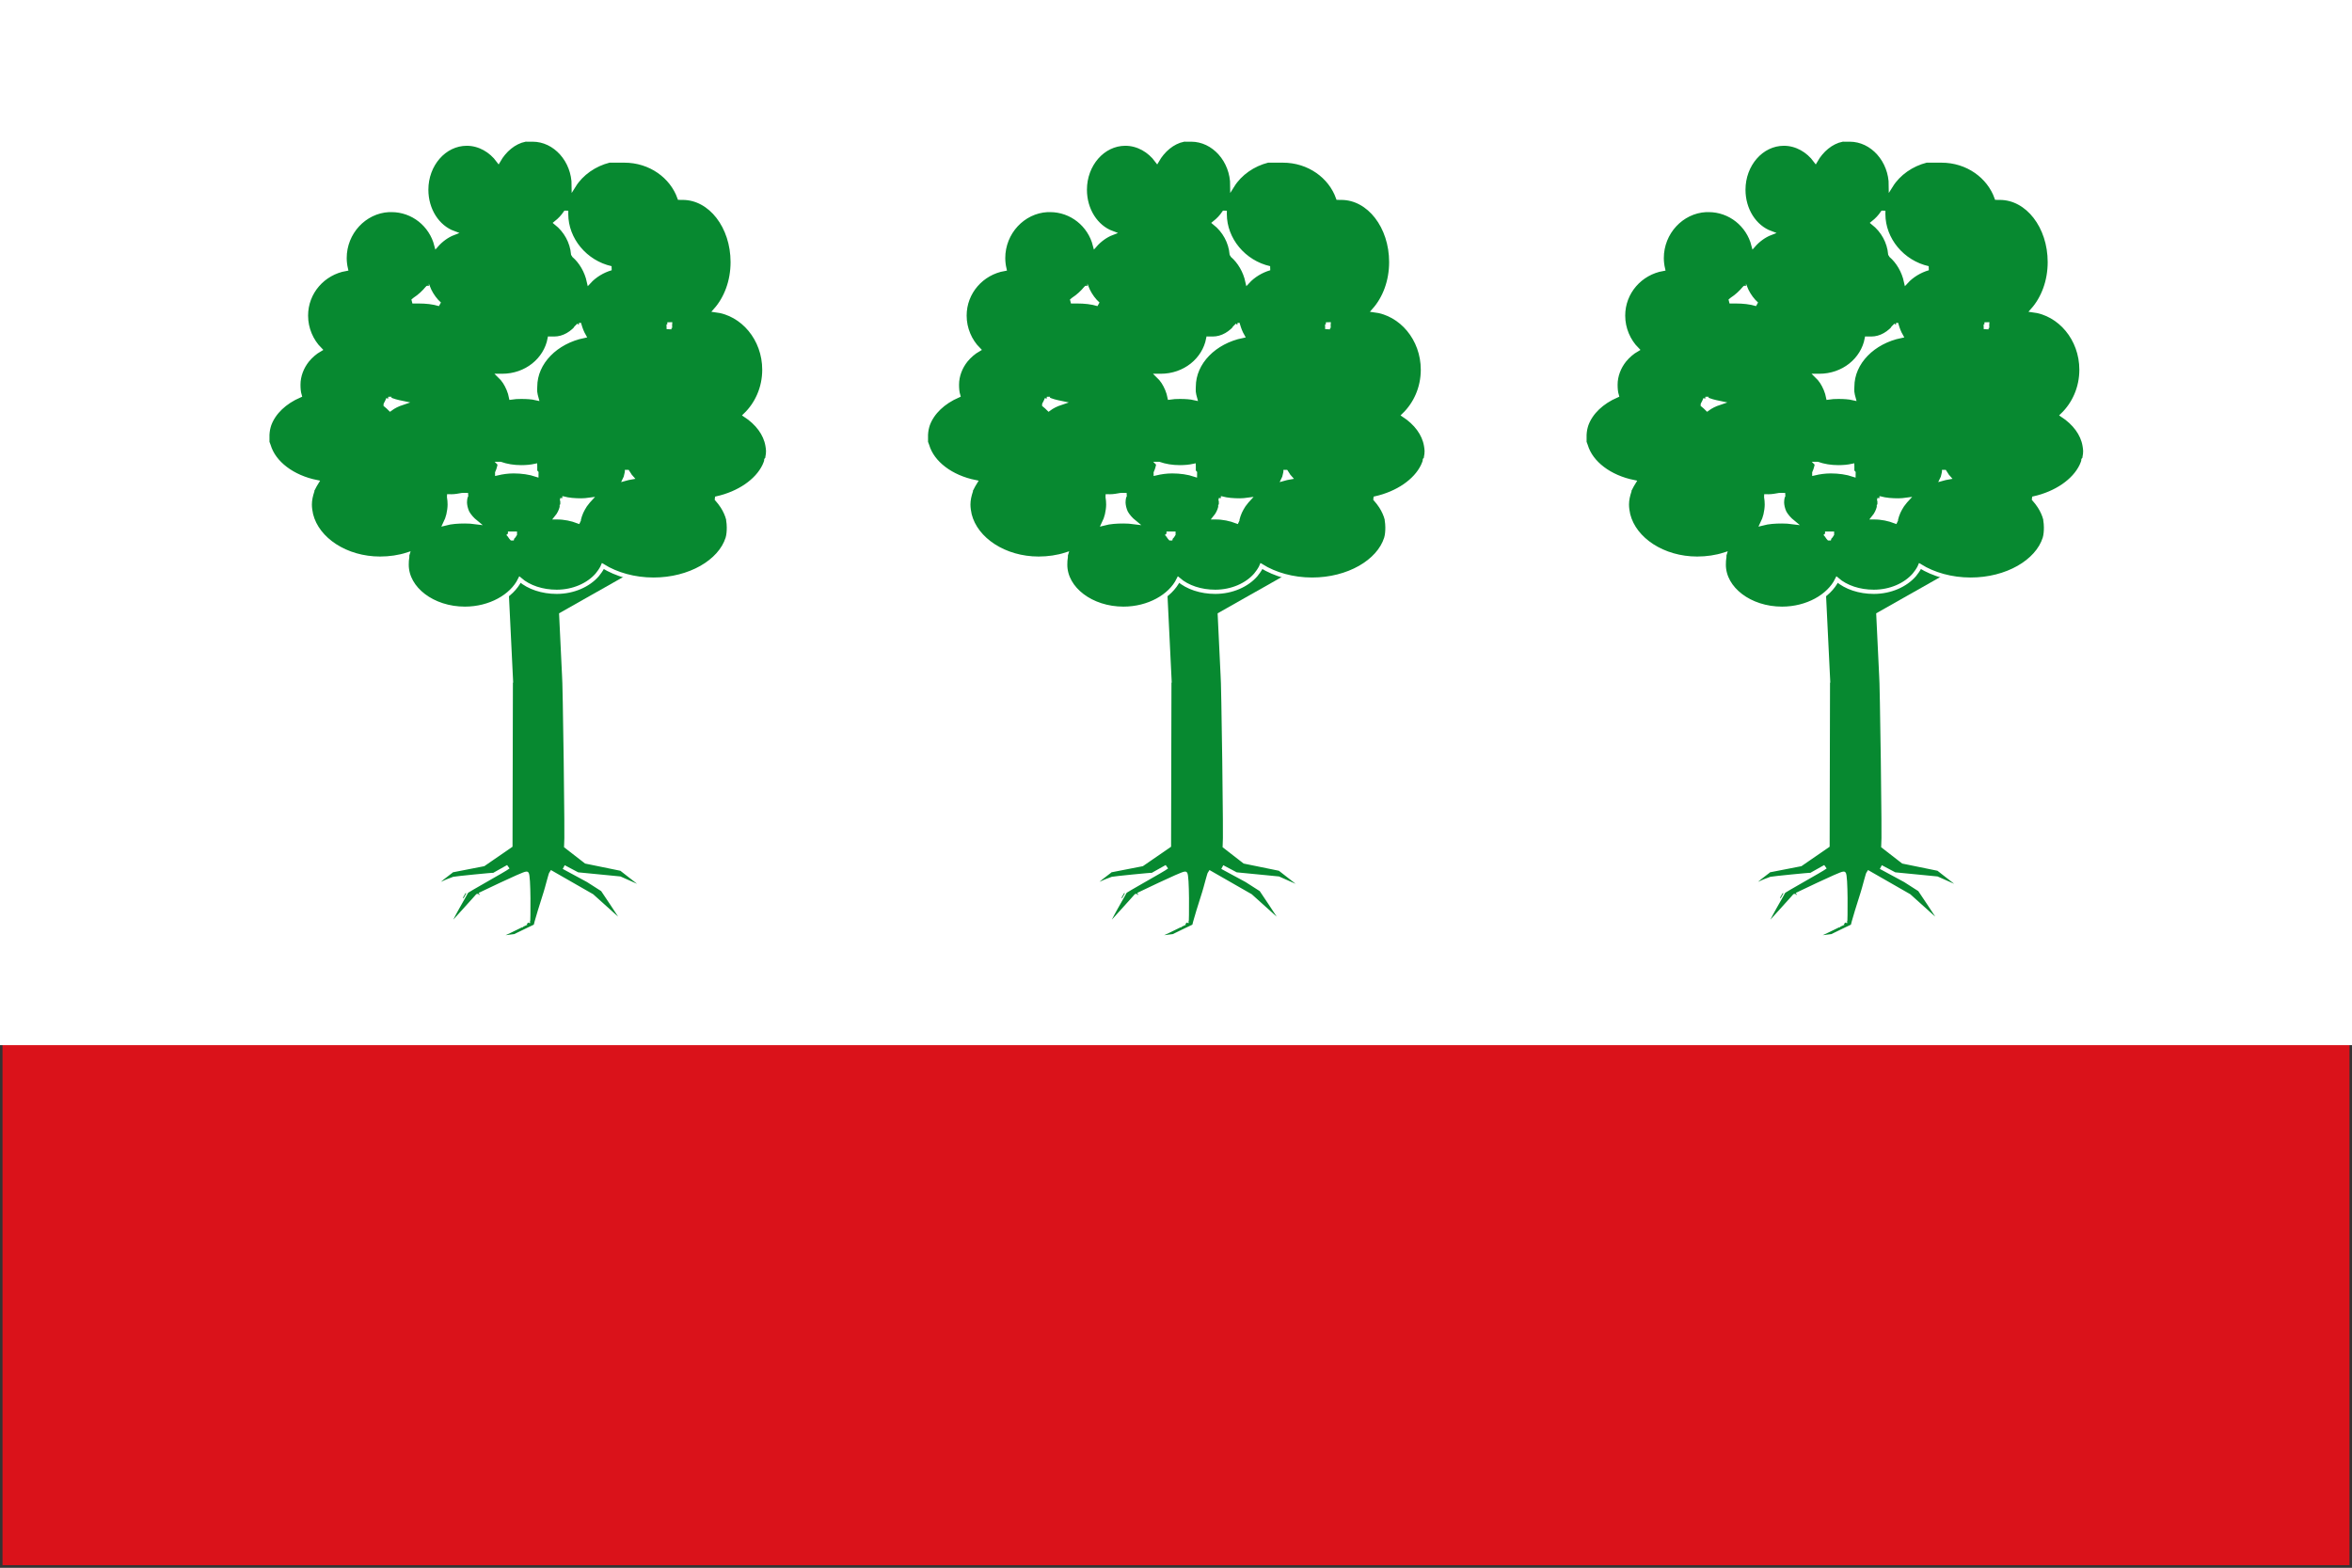
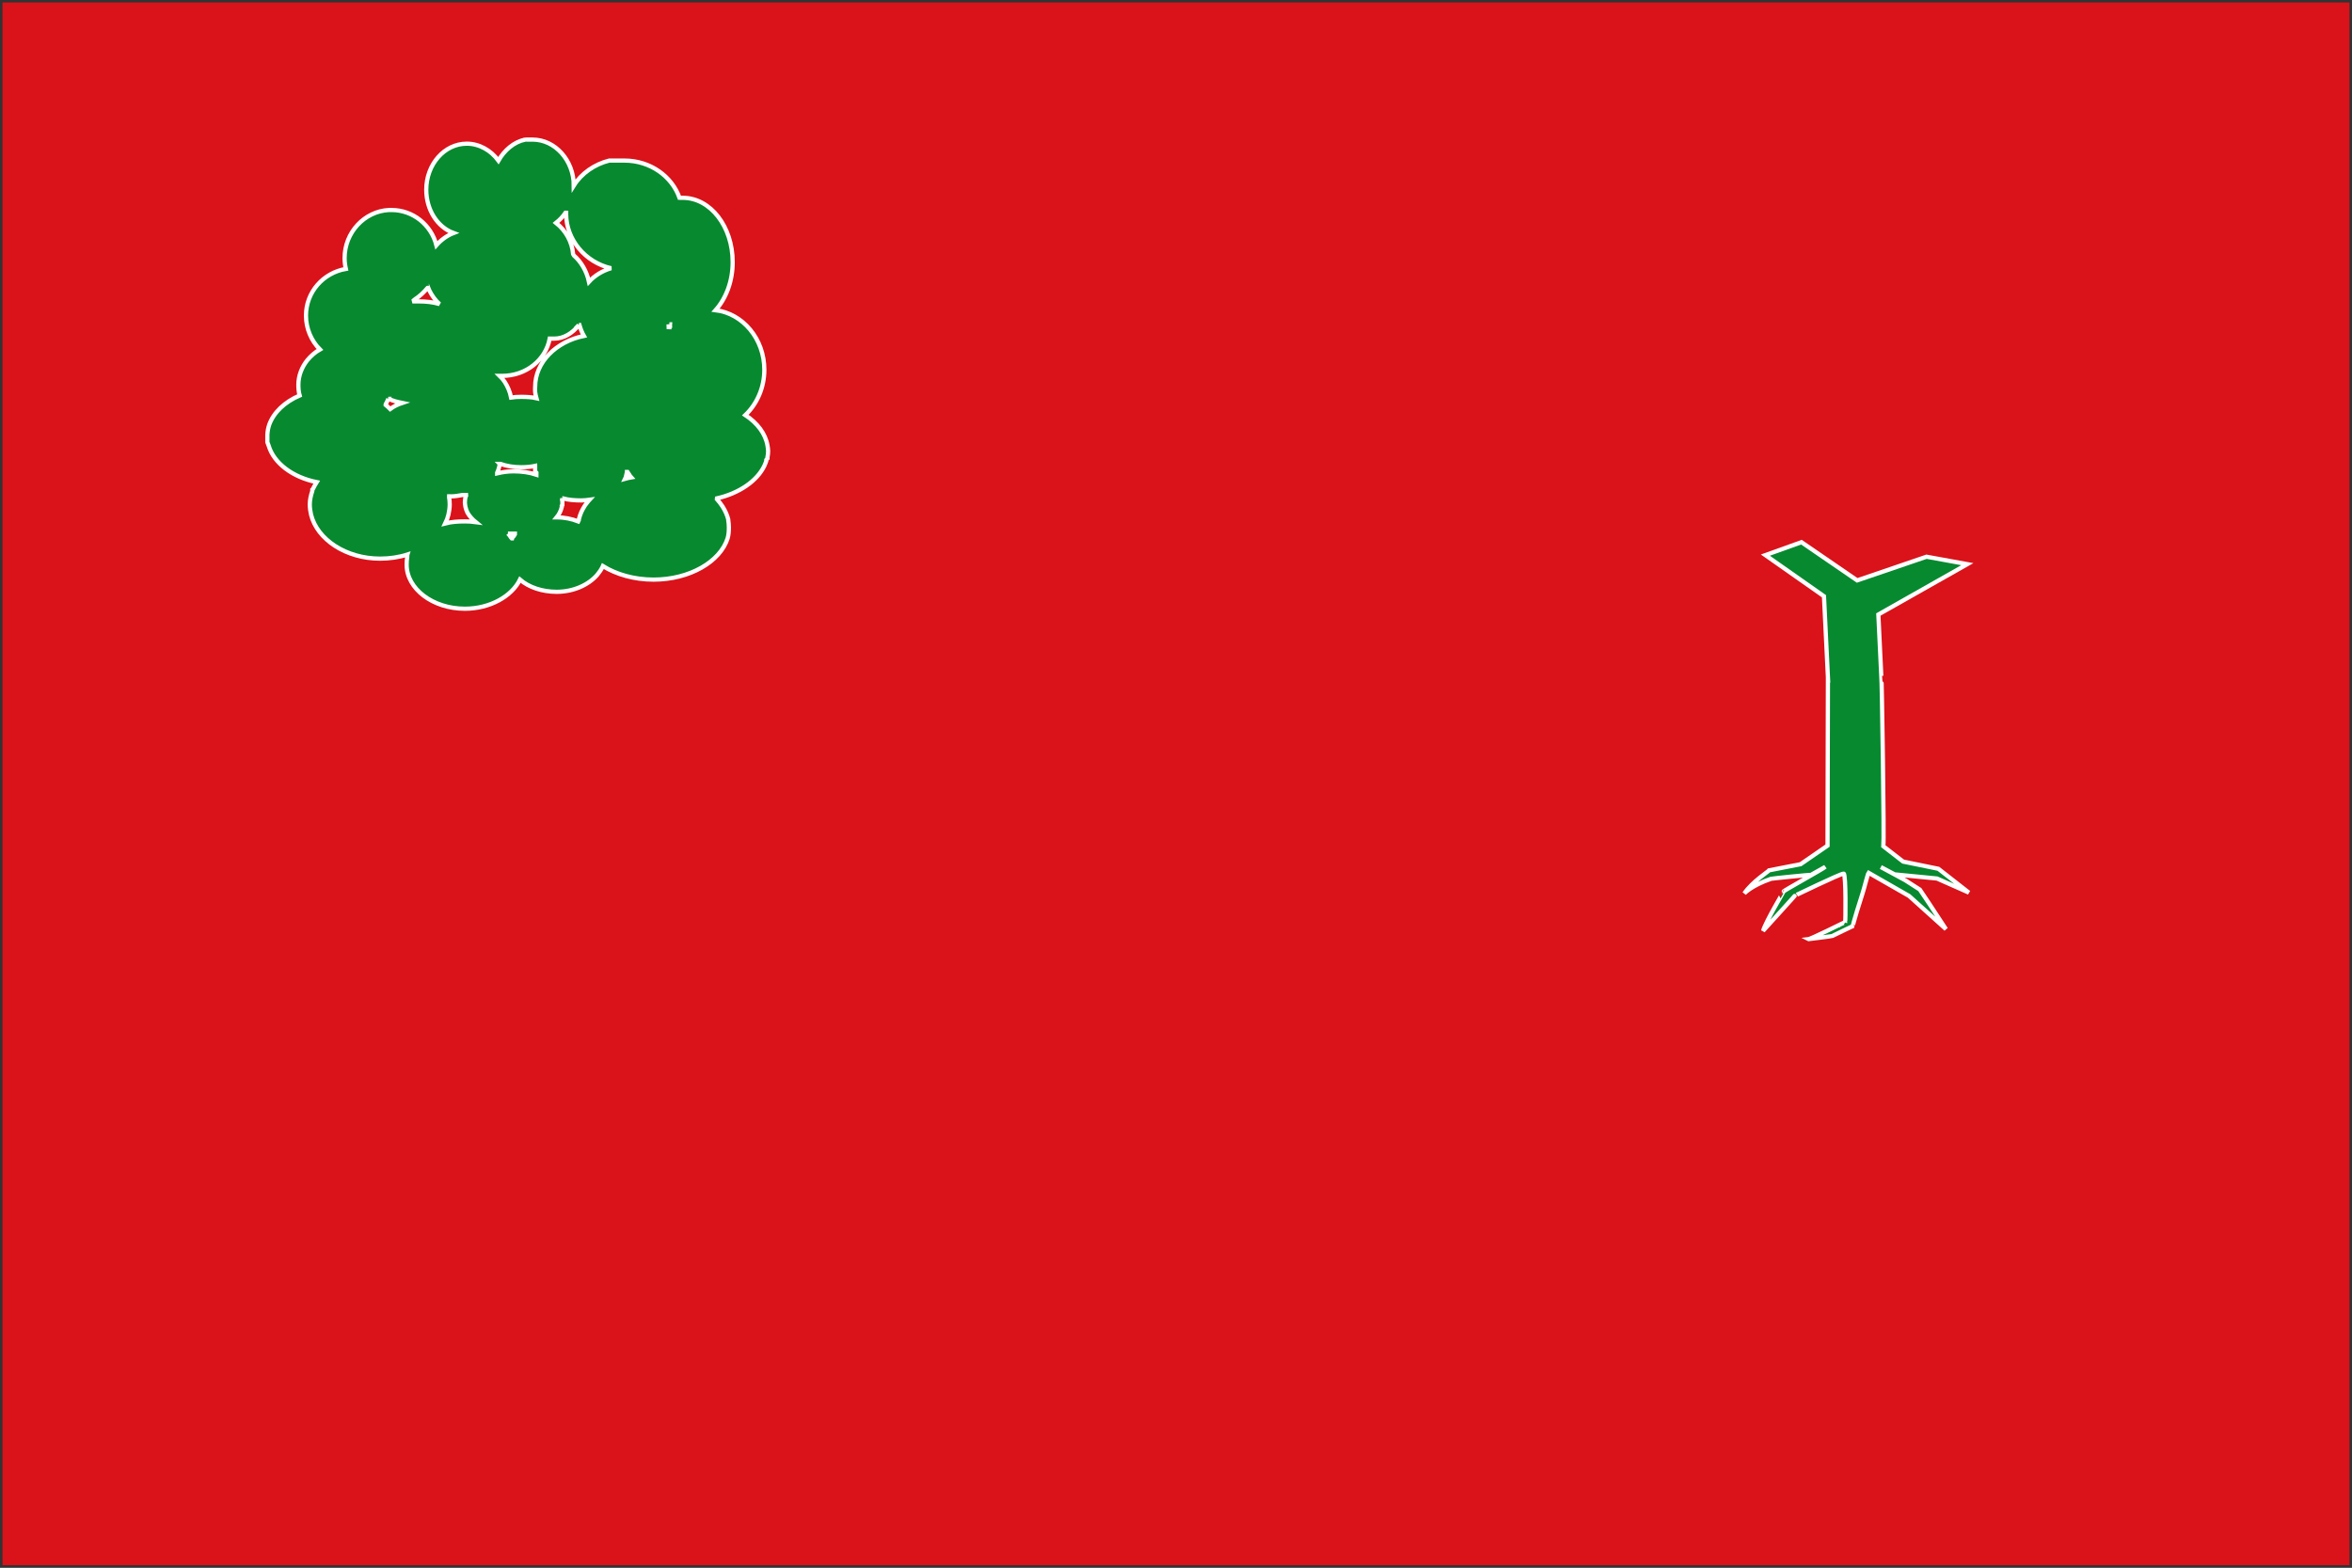
<svg xmlns="http://www.w3.org/2000/svg" xmlns:ns1="http://sodipodi.sourceforge.net/DTD/sodipodi-0.dtd" xmlns:ns2="http://www.inkscape.org/namespaces/inkscape" width="750" height="500" id="svg3507" ns1:version="0.32" ns2:version="0.48.1 " version="1.0" ns1:docname="Escudo de Olombrada.svg" ns2:output_extension="org.inkscape.output.svg.inkscape">
  <rect width="100%" height="100%" fill="#808080" stroke="none" />
  <defs id="defs3509" />
  <ns1:namedview id="base" pagecolor="#ffffff" bordercolor="#666666" borderopacity="1.0" ns2:pageopacity="0" ns2:pageshadow="2" ns2:zoom="0.125" ns2:cx="681.88262" ns2:cy="957.40724" ns2:document-units="px" ns2:current-layer="layer6" showgrid="false" ns2:showpageshadow="false" ns2:window-width="1366" ns2:window-height="706" ns2:window-x="-8" ns2:window-y="-8" showguides="true" ns2:guide-bbox="true" gridtolerance="5" ns2:window-maximized="1">
    <ns2:grid type="xygrid" id="grid3709" visible="true" enabled="true" empspacing="5" snapvisiblegridlinesonly="true" />
  </ns1:namedview>
  <g ns2:label="Ornamentos" ns2:groupmode="layer" id="layer1" style="display:inline" transform="translate(0,-475)" />
  <g ns2:groupmode="layer" id="layer2" ns2:label="Timbre" style="display:inline" transform="translate(0,-475)" />
  <g ns2:groupmode="layer" id="layer3" ns2:label="Escudo" style="display:inline" transform="translate(0,-475)" />
  <g ns2:groupmode="layer" id="layer4" ns2:label="Piezas" style="display:inline" transform="translate(0,-475)" />
  <g ns2:groupmode="layer" id="layer5" ns2:label="Muebles" style="display:inline" transform="translate(0,-475)">
    <g id="g33521" ns2:label="Meubles" ns1:insensitive="true" transform="matrix(-0.634,0,0,0.634,532.938,1217.482)" />
  </g>
  <g ns2:groupmode="layer" id="layer6" ns2:label="Borde 3px" style="display:inline" transform="translate(0,-475)">
    <g id="g7022">
      <rect y="475.401" x="0.401" height="499.198" width="749.198" id="rect6048" style="fill:#da121a;fill-opacity:1;stroke:#333333;stroke-width:0.802;stroke-miterlimit:4;stroke-opacity:1;stroke-dasharray:none" />
-       <rect y="475.001" x="0" height="333.333" width="750" id="rect6048-5" style="fill:#ffffff;fill-opacity:1;stroke:none;display:inline" />
      <g transform="translate(1384.46,-7.26086e-8)" style="fill:#078930;fill-opacity:1" id="g7011">
        <g id="g3359-0-2-9" transform="matrix(1.443,0,0,1.442,-936.539,-84.102)" style="fill:#078930;fill-opacity:1;stroke:#ffffff;stroke-width:0.932;stroke-miterlimit:4;stroke-opacity:1;stroke-dasharray:none;display:inline">
-           <path ns1:nodetypes="cccccsccscscccsssccccccccccccccccccccccc" d="m -197.531,537.546 -0.086,37.214 -5.952,4.108 -6.949,1.356 c -0.173,0.277 -3.683,2.467 -5.499,5.113 0,0 1.575,-1.746 5.905,-3.236 0.188,-0.065 8.874,-0.95 8.837,-0.866 l 3.154,-1.773 c -0.598,0.533 -9.499,5.415 -9.213,5.457 0.042,0.006 -3.917,6.59 -4.526,8.693 0,0 7.165,-7.892 7.019,-7.781 -0.107,0.081 10.087,-4.903 10.803,-4.879 0.504,0.17 0.413,10.689 0.31,10.744 0.081,-0.13 -7.909,3.943 -8.225,3.761 0,0 5.254,-0.644 5.394,-0.713 0.664,-0.326 4.625,-2.253 4.563,-2.185 -0.292,0.32 1.92,-6.665 2.15,-7.356 0.337,-1.012 1.106,-4.179 1.303,-4.435 l 8.942,5.125 8.151,7.338 -3.745,-5.711 -2.032,-3.038 -3.218,-2.061 -5.39,-2.917 3.06,1.62 9.352,0.913 7.039,3.118 -6.74,-5.27 -7.79,-1.592 -4.381,-3.4 0.011,-0.329 c 0.228,0.344 -0.318,-37.303 -0.456,-37.345 l -0.649,-13.575 19.662,-11.137 -9.014,-1.646 -15.327,5.236 -12.317,-8.453 -7.972,2.862 12.953,9.099 0.872,17.941 z" style="fill:#078930;fill-opacity:1;fill-rule:evenodd;stroke:#ffffff;stroke-width:0.932;stroke-linecap:butt;stroke-linejoin:miter;stroke-miterlimit:4;stroke-opacity:1;stroke-dasharray:none" id="path5629-9-5-4" ns2:connector-curvature="0" />
-           <path id="path5633-48-1-9" d="m -194.389,418.606 c -2.48,0.535 -4.563,2.347 -5.876,4.641 -1.652,-2.244 -4.199,-3.743 -6.995,-3.743 -4.971,-1.1e-4 -8.953,4.608 -8.953,10.181 5e-5,4.459 2.452,8.262 6.016,9.582 -1.447,0.556 -2.783,1.563 -3.777,2.695 -1.159,-4.518 -5.175,-7.786 -9.933,-7.786 -0.177,-1.1e-4 -0.384,-0.01 -0.56,0 -5.436,0.283 -9.793,4.985 -9.793,10.63 2e-5,0.819 0.105,1.632 0.28,2.396 -5.023,0.87 -8.814,5.141 -8.814,10.331 5e-5,2.877 1.18,5.582 3.078,7.486 -1.07,0.612 -2.045,1.474 -2.798,2.396 -1.198,1.515 -1.959,3.412 -1.959,5.39 6e-5,0.823 0.055,1.638 0.28,2.396 -3.315,1.439 -5.723,3.727 -6.715,6.438 -0.103,0.296 -0.213,0.742 -0.28,1.048 -0.07,0.351 -0.12,0.837 -0.14,1.198 -0.003,0.09 0,0.208 0,0.299 7e-5,0.159 0.005,0.416 0,0.599 -9.7e-4,0.119 -0.007,0.331 0,0.449 -10e-4,0.025 0.002,0.123 0,0.15 1.2e-4,0.013 -10e-4,0.137 0,0.15 0.074,0.22 0.235,0.584 0.28,0.749 1.125,3.864 5.291,7.017 10.632,8.085 -0.283,0.465 -0.619,1.001 -0.839,1.497 -0.026,0.027 -0.114,0.123 -0.14,0.15 6.6e-4,0.027 -0.003,0.121 0,0.15 3.5e-4,0.012 9.2e-4,0.139 0,0.15 -0.317,0.953 -0.56,1.965 -0.56,2.994 2e-5,0.72 0.121,1.56 0.28,2.246 1.367,5.509 7.726,9.732 15.249,9.732 2.095,0 4.195,-0.311 6.016,-0.898 -0.038,0.113 0.023,0.346 0,0.449 -0.109,0.554 -0.14,1.236 -0.14,1.797 4e-5,5.32 5.769,9.732 12.871,9.732 5.548,0 10.367,-2.748 12.171,-6.438 1.965,1.706 4.924,2.695 8.114,2.695 3.728,0 7.035,-1.528 8.953,-3.743 0.393,-0.474 0.833,-1.098 1.119,-1.647 0.041,-0.084 0.105,-0.215 0.14,-0.299 2.988,1.848 6.909,2.994 11.192,2.994 8.006,0 14.73,-3.976 16.368,-9.133 0.223,-0.747 0.28,-1.604 0.28,-2.396 3e-5,-0.52 -0.052,-1.136 -0.14,-1.647 3.1e-4,-0.013 -9.4e-4,-0.136 0,-0.15 -0.228,-0.945 -0.715,-1.992 -1.259,-2.845 -0.342,-0.519 -0.809,-1.153 -1.259,-1.647 0.001,-0.013 -0.003,-0.134 0,-0.15 4.921,-1.105 8.892,-3.858 10.492,-7.187 0.139,-0.302 0.319,-0.736 0.42,-1.048 -10e-4,-0.015 1.3e-4,-0.136 0,-0.15 0.007,-0.013 -0.011,-0.126 0,-0.15 0.012,-0.029 0.126,-0.122 0.14,-0.15 0.026,-0.028 0.116,-0.125 0.14,-0.15 -1.3e-4,-0.013 10e-4,-0.135 0,-0.15 -1.3e-4,-0.013 10e-4,-0.135 0,-0.15 0.095,-0.422 0.14,-0.92 0.14,-1.347 5e-5,-0.38 -0.084,-0.827 -0.14,-1.198 -0.447,-2.618 -2.222,-4.977 -4.896,-6.738 2.549,-2.445 4.197,-6.014 4.197,-10.031 3e-5,-6.85 -4.768,-12.442 -10.772,-13.176 2.314,-2.608 3.777,-6.384 3.777,-10.63 6e-5,-7.854 -4.897,-14.224 -11.052,-14.224 -0.18,0 -0.385,0.01 -0.56,0 -0.004,10e-4 -0.107,6.8e-4 -0.14,0 -1.677,-4.758 -6.456,-8.235 -12.171,-8.235 -0.499,0 -1.054,-0.013 -1.539,0 -0.06,0.003 -0.205,0.003 -0.28,0 -0.018,1.5e-4 -0.123,-9.8e-4 -0.14,0 -0.012,5.5e-4 -0.128,2.9e-4 -0.14,0 -0.011,-1.9e-4 -0.128,-7e-4 -0.14,0 -0.012,6.3e-4 -0.128,3.4e-4 -0.14,0 -0.012,-0.001 -0.111,-2.7e-4 -0.14,0 -0.047,-0.001 -0.233,9.2e-4 -0.28,0 -0.047,-0.001 -0.233,10e-4 -0.28,0 -0.005,10e-4 -0.108,4.3e-4 -0.14,0 -0.012,-0.001 -0.111,-4.1e-4 -0.14,0 -3.269,0.823 -6.143,2.826 -7.834,5.54 8e-5,-5.574 -4.122,-10.181 -9.093,-10.181 -0.194,-2e-5 -0.392,0.002 -0.56,0 -0.051,0.001 -0.207,-8.4e-4 -0.28,0 -0.022,0.002 -0.117,-5.6e-4 -0.14,0 -0.071,-0.002 -0.208,0.003 -0.28,0 -0.023,-2e-5 -0.117,-0.002 -0.14,0 -0.081,0.015 -0.2,-0.017 -0.28,0 z m 8.953,16.17 c 0.015,0.004 0.127,-9e-4 0.14,0 -0.002,0.086 0,0.213 0,0.299 5e-5,5.642 4.249,10.704 9.933,11.978 -1.851,0.529 -3.637,1.616 -4.896,2.994 -0.515,-2.386 -1.759,-4.46 -3.358,-5.839 -0.06,-0.052 -0.079,-0.25 -0.14,-0.299 -0.247,-2.657 -1.574,-5.143 -3.777,-6.887 0.804,-0.638 1.505,-1.373 2.098,-2.246 z m -30.498,16.619 c 0.031,-0.039 0.109,0.039 0.14,0 0.072,0.191 0.194,0.415 0.28,0.599 0.535,1.094 1.33,2.202 2.238,2.994 -1.427,-0.447 -3.042,-0.599 -4.617,-0.599 -0.437,-7e-5 -0.965,-0.018 -1.399,0 0.201,-0.1 0.367,-0.331 0.56,-0.449 1.018,-0.648 2.048,-1.605 2.798,-2.545 z m 53.441,8.085 c 0.012,-1.5e-4 0.126,0.001 0.14,0 -0.002,0.017 6.8e-4,0.136 0,0.15 0.002,0.017 -5.8e-4,0.136 0,0.15 -0.006,-2.5e-4 -0.109,-2.8e-4 -0.14,0 0.001,-0.013 2.4e-4,-0.136 0,-0.15 -10e-4,-0.013 -4.5e-4,-0.118 0,-0.15 z m -20.005,0.15 c 0.031,4.5e-4 0.133,4.3e-4 0.14,0 0.244,0.827 0.556,1.659 0.979,2.396 -6.171,1.255 -10.772,5.848 -10.772,11.229 1e-5,0.396 -0.048,0.812 0,1.198 0.061,0.432 0.161,0.931 0.28,1.347 -1.036,-0.243 -2.211,-0.299 -3.358,-0.299 -0.786,0 -1.5,0.033 -2.238,0.15 -0.233,-1.213 -0.749,-2.446 -1.399,-3.444 -0.319,-0.469 -0.7,-0.95 -1.119,-1.348 0.177,10e-4 0.401,0 0.56,0 5.271,0 9.596,-3.512 10.492,-8.235 0.017,10e-4 0.122,-5.4e-4 0.14,0 0.075,-0.002 0.219,8.2e-4 0.28,0 0.163,-0.006 0.393,0 0.56,0 2.131,0 4.03,-1.183 5.456,-2.994 z m 19.865,0.299 c 0.031,-5.4e-4 0.133,-4.1e-4 0.14,0 -3.1e-4,0.034 -2.1e-4,0.143 0,0.15 -0.013,-4.3e-4 -0.123,0.001 -0.14,0 -3.5e-4,-0.012 10e-4,-0.137 0,-0.15 z m -61.974,16.02 c 0.016,0.003 0.127,-7.6e-4 0.14,0 0.884,0.45 1.897,0.681 2.938,0.898 -0.965,0.324 -1.88,0.758 -2.658,1.348 -0.304,-0.304 -0.641,-0.629 -0.979,-0.898 5.8e-4,-0.006 6.6e-4,-0.116 0,-0.15 0.207,-0.336 0.388,-0.83 0.56,-1.198 z m 24.622,14.373 c 0.016,-3.5e-4 0.127,-1.3e-4 0.14,0 1.406,0.493 2.952,0.749 4.617,0.749 1.063,0 2.108,-0.089 3.078,-0.299 5.2e-4,0.029 4.7e-4,0.119 0,0.15 -0.002,0.064 0.002,0.234 0,0.299 -4.3e-4,0.032 -5.6e-4,0.118 0,0.15 9.8e-4,0.015 6.6e-4,0.119 0,0.15 -8.3e-4,0.015 0,0.137 0,0.15 -0.001,0.015 1.3e-4,0.136 0,0.15 -0.001,0.016 1.6e-4,0.136 0,0.15 0.065,0.066 0.235,0.245 0.28,0.299 -0.001,0.015 4.5e-4,0.137 0,0.15 -0.002,0.05 9.8e-4,0.246 0,0.299 -1.483,-0.498 -3.256,-0.749 -5.036,-0.749 -1.295,0 -2.488,0.179 -3.637,0.449 -3.8e-4,-0.013 0.001,-0.134 0,-0.15 0.163,-0.376 0.339,-0.809 0.42,-1.198 0.027,-0.146 0.103,-0.423 0.14,-0.599 0,-0.013 4.5e-4,-0.135 0,-0.15 z m 28.119,1.797 c 0.016,-3.5e-4 0.127,-8e-5 0.14,0 0.217,0.3 0.344,0.604 0.56,0.898 0.03,0.031 0.13,0.138 0.14,0.15 0.02,0.023 0.119,0.127 0.14,0.15 -0.453,0.081 -0.968,0.173 -1.399,0.299 0.031,-0.064 0.106,-0.222 0.14,-0.299 0.119,-0.375 0.183,-0.844 0.28,-1.198 z m -36.373,5.091 c 0.108,-0.018 0.172,0.019 0.28,0 0.017,-8.7e-4 0.122,-4.5e-4 0.14,0 0.056,0.004 0.23,0.003 0.28,0 0.016,1.8e-4 0.127,1.8e-4 0.14,0 7.9e-4,0.007 2.7e-4,0.116 0,0.15 -0.025,0.052 -0.115,0.247 -0.14,0.299 -0.088,0.373 -0.14,0.81 -0.14,1.198 3e-5,0.329 0.068,0.714 0.14,1.048 0.094,0.38 0.236,0.848 0.42,1.198 0.416,0.739 1.102,1.511 1.819,2.096 -0.739,-0.099 -1.601,-0.15 -2.378,-0.15 -1.509,0 -2.991,0.095 -4.337,0.449 0.316,-0.643 0.529,-1.258 0.699,-1.946 0.159,-0.685 0.28,-1.525 0.28,-2.246 4e-5,-0.529 -0.049,-1.131 -0.14,-1.647 3.1e-4,-0.013 -9.9e-4,-0.136 0,-0.15 0.183,0.006 0.375,0 0.56,0 0.796,0 1.619,-0.17 2.378,-0.299 z m 22.104,0.749 c 0.012,-10e-4 0.128,4.3e-4 0.14,0 1.215,0.351 2.663,0.449 4.057,0.449 0.621,0 1.226,-0.07 1.819,-0.15 -0.056,0.062 -0.209,0.223 -0.28,0.299 -0.211,0.251 -0.517,0.637 -0.699,0.898 -0.296,0.438 -0.623,1.034 -0.839,1.497 -0.229,0.512 -0.429,1.107 -0.56,1.647 7.2e-4,0.017 -7e-5,0.136 0,0.15 -0.026,0.053 -0.115,0.247 -0.14,0.299 -1.43,-0.552 -3.037,-0.898 -4.756,-0.898 0.541,-0.659 0.927,-1.457 1.119,-2.246 3e-4,-0.01 7.2e-4,-0.138 0,-0.15 -8.9e-4,-0.015 -5e-5,-0.136 0,-0.15 0.026,-0.028 0.115,-0.125 0.14,-0.15 8e-4,-0.017 -1.1e-4,-0.13 0,-0.15 -0.002,-0.085 -0.003,-0.245 0,-0.299 9.2e-4,-0.036 0,-0.114 0,-0.15 5e-5,-0.111 -0.001,-0.319 0,-0.449 -2.7e-4,-0.013 -2.7e-4,-0.118 0,-0.15 0.002,-0.052 -1.4e-4,-0.246 0,-0.299 z m -12.031,7.786 c 0.401,0.005 0.887,0 1.259,0 0.092,0 0.186,0 0.28,0 -3.2e-4,0.034 -3.2e-4,0.143 0,0.15 -0.079,0.117 -0.211,0.314 -0.28,0.449 -0.011,0.018 -0.128,0.131 -0.14,0.15 -0.026,0.038 -0.116,0.111 -0.14,0.15 -0.011,0.019 0.008,0.131 0,0.15 -0.013,4e-4 -0.124,-0.001 -0.14,0 -0.011,-0.012 -0.11,-0.118 -0.14,-0.15 -0.118,-0.158 -0.296,-0.431 -0.42,-0.599 -0.011,-0.013 -0.11,-0.118 -0.14,-0.15 -0.011,-0.012 -0.111,-0.118 -0.14,-0.15 z" style="fill:#078930;fill-opacity:1;stroke:#ffffff;stroke-width:0.932;stroke-miterlimit:4;stroke-opacity:1;stroke-dasharray:none;display:inline" ns2:connector-curvature="0" />
+           <path id="path5633-48-1-9" d="m -194.389,418.606 c -2.48,0.535 -4.563,2.347 -5.876,4.641 -1.652,-2.244 -4.199,-3.743 -6.995,-3.743 -4.971,-1.1e-4 -8.953,4.608 -8.953,10.181 5e-5,4.459 2.452,8.262 6.016,9.582 -1.447,0.556 -2.783,1.563 -3.777,2.695 -1.159,-4.518 -5.175,-7.786 -9.933,-7.786 -0.177,-1.1e-4 -0.384,-0.01 -0.56,0 -5.436,0.283 -9.793,4.985 -9.793,10.63 2e-5,0.819 0.105,1.632 0.28,2.396 -5.023,0.87 -8.814,5.141 -8.814,10.331 5e-5,2.877 1.18,5.582 3.078,7.486 -1.07,0.612 -2.045,1.474 -2.798,2.396 -1.198,1.515 -1.959,3.412 -1.959,5.39 6e-5,0.823 0.055,1.638 0.28,2.396 -3.315,1.439 -5.723,3.727 -6.715,6.438 -0.103,0.296 -0.213,0.742 -0.28,1.048 -0.07,0.351 -0.12,0.837 -0.14,1.198 -0.003,0.09 0,0.208 0,0.299 7e-5,0.159 0.005,0.416 0,0.599 -9.7e-4,0.119 -0.007,0.331 0,0.449 -10e-4,0.025 0.002,0.123 0,0.15 1.2e-4,0.013 -10e-4,0.137 0,0.15 0.074,0.22 0.235,0.584 0.28,0.749 1.125,3.864 5.291,7.017 10.632,8.085 -0.283,0.465 -0.619,1.001 -0.839,1.497 -0.026,0.027 -0.114,0.123 -0.14,0.15 6.6e-4,0.027 -0.003,0.121 0,0.15 3.5e-4,0.012 9.2e-4,0.139 0,0.15 -0.317,0.953 -0.56,1.965 -0.56,2.994 2e-5,0.72 0.121,1.56 0.28,2.246 1.367,5.509 7.726,9.732 15.249,9.732 2.095,0 4.195,-0.311 6.016,-0.898 -0.038,0.113 0.023,0.346 0,0.449 -0.109,0.554 -0.14,1.236 -0.14,1.797 4e-5,5.32 5.769,9.732 12.871,9.732 5.548,0 10.367,-2.748 12.171,-6.438 1.965,1.706 4.924,2.695 8.114,2.695 3.728,0 7.035,-1.528 8.953,-3.743 0.393,-0.474 0.833,-1.098 1.119,-1.647 0.041,-0.084 0.105,-0.215 0.14,-0.299 2.988,1.848 6.909,2.994 11.192,2.994 8.006,0 14.73,-3.976 16.368,-9.133 0.223,-0.747 0.28,-1.604 0.28,-2.396 3e-5,-0.52 -0.052,-1.136 -0.14,-1.647 3.1e-4,-0.013 -9.4e-4,-0.136 0,-0.15 -0.228,-0.945 -0.715,-1.992 -1.259,-2.845 -0.342,-0.519 -0.809,-1.153 -1.259,-1.647 0.001,-0.013 -0.003,-0.134 0,-0.15 4.921,-1.105 8.892,-3.858 10.492,-7.187 0.139,-0.302 0.319,-0.736 0.42,-1.048 -10e-4,-0.015 1.3e-4,-0.136 0,-0.15 0.007,-0.013 -0.011,-0.126 0,-0.15 0.012,-0.029 0.126,-0.122 0.14,-0.15 0.026,-0.028 0.116,-0.125 0.14,-0.15 -1.3e-4,-0.013 10e-4,-0.135 0,-0.15 -1.3e-4,-0.013 10e-4,-0.135 0,-0.15 0.095,-0.422 0.14,-0.92 0.14,-1.347 5e-5,-0.38 -0.084,-0.827 -0.14,-1.198 -0.447,-2.618 -2.222,-4.977 -4.896,-6.738 2.549,-2.445 4.197,-6.014 4.197,-10.031 3e-5,-6.85 -4.768,-12.442 -10.772,-13.176 2.314,-2.608 3.777,-6.384 3.777,-10.63 6e-5,-7.854 -4.897,-14.224 -11.052,-14.224 -0.18,0 -0.385,0.01 -0.56,0 -0.004,10e-4 -0.107,6.8e-4 -0.14,0 -1.677,-4.758 -6.456,-8.235 -12.171,-8.235 -0.499,0 -1.054,-0.013 -1.539,0 -0.06,0.003 -0.205,0.003 -0.28,0 -0.018,1.5e-4 -0.123,-9.8e-4 -0.14,0 -0.012,5.5e-4 -0.128,2.9e-4 -0.14,0 -0.011,-1.9e-4 -0.128,-7e-4 -0.14,0 -0.012,6.3e-4 -0.128,3.4e-4 -0.14,0 -0.012,-0.001 -0.111,-2.7e-4 -0.14,0 -0.047,-0.001 -0.233,9.2e-4 -0.28,0 -0.047,-0.001 -0.233,10e-4 -0.28,0 -0.005,10e-4 -0.108,4.3e-4 -0.14,0 -0.012,-0.001 -0.111,-4.1e-4 -0.14,0 -3.269,0.823 -6.143,2.826 -7.834,5.54 8e-5,-5.574 -4.122,-10.181 -9.093,-10.181 -0.194,-2e-5 -0.392,0.002 -0.56,0 -0.051,0.001 -0.207,-8.4e-4 -0.28,0 -0.022,0.002 -0.117,-5.6e-4 -0.14,0 -0.071,-0.002 -0.208,0.003 -0.28,0 -0.023,-2e-5 -0.117,-0.002 -0.14,0 -0.081,0.015 -0.2,-0.017 -0.28,0 z m 8.953,16.17 c 0.015,0.004 0.127,-9e-4 0.14,0 -0.002,0.086 0,0.213 0,0.299 5e-5,5.642 4.249,10.704 9.933,11.978 -1.851,0.529 -3.637,1.616 -4.896,2.994 -0.515,-2.386 -1.759,-4.46 -3.358,-5.839 -0.06,-0.052 -0.079,-0.25 -0.14,-0.299 -0.247,-2.657 -1.574,-5.143 -3.777,-6.887 0.804,-0.638 1.505,-1.373 2.098,-2.246 z m -30.498,16.619 c 0.031,-0.039 0.109,0.039 0.14,0 0.072,0.191 0.194,0.415 0.28,0.599 0.535,1.094 1.33,2.202 2.238,2.994 -1.427,-0.447 -3.042,-0.599 -4.617,-0.599 -0.437,-7e-5 -0.965,-0.018 -1.399,0 0.201,-0.1 0.367,-0.331 0.56,-0.449 1.018,-0.648 2.048,-1.605 2.798,-2.545 z m 53.441,8.085 c 0.012,-1.5e-4 0.126,0.001 0.14,0 -0.002,0.017 6.8e-4,0.136 0,0.15 0.002,0.017 -5.8e-4,0.136 0,0.15 -0.006,-2.5e-4 -0.109,-2.8e-4 -0.14,0 0.001,-0.013 2.4e-4,-0.136 0,-0.15 -10e-4,-0.013 -4.5e-4,-0.118 0,-0.15 m -20.005,0.15 c 0.031,4.5e-4 0.133,4.3e-4 0.14,0 0.244,0.827 0.556,1.659 0.979,2.396 -6.171,1.255 -10.772,5.848 -10.772,11.229 1e-5,0.396 -0.048,0.812 0,1.198 0.061,0.432 0.161,0.931 0.28,1.347 -1.036,-0.243 -2.211,-0.299 -3.358,-0.299 -0.786,0 -1.5,0.033 -2.238,0.15 -0.233,-1.213 -0.749,-2.446 -1.399,-3.444 -0.319,-0.469 -0.7,-0.95 -1.119,-1.348 0.177,10e-4 0.401,0 0.56,0 5.271,0 9.596,-3.512 10.492,-8.235 0.017,10e-4 0.122,-5.4e-4 0.14,0 0.075,-0.002 0.219,8.2e-4 0.28,0 0.163,-0.006 0.393,0 0.56,0 2.131,0 4.03,-1.183 5.456,-2.994 z m 19.865,0.299 c 0.031,-5.4e-4 0.133,-4.1e-4 0.14,0 -3.1e-4,0.034 -2.1e-4,0.143 0,0.15 -0.013,-4.3e-4 -0.123,0.001 -0.14,0 -3.5e-4,-0.012 10e-4,-0.137 0,-0.15 z m -61.974,16.02 c 0.016,0.003 0.127,-7.6e-4 0.14,0 0.884,0.45 1.897,0.681 2.938,0.898 -0.965,0.324 -1.88,0.758 -2.658,1.348 -0.304,-0.304 -0.641,-0.629 -0.979,-0.898 5.8e-4,-0.006 6.6e-4,-0.116 0,-0.15 0.207,-0.336 0.388,-0.83 0.56,-1.198 z m 24.622,14.373 c 0.016,-3.5e-4 0.127,-1.3e-4 0.14,0 1.406,0.493 2.952,0.749 4.617,0.749 1.063,0 2.108,-0.089 3.078,-0.299 5.2e-4,0.029 4.7e-4,0.119 0,0.15 -0.002,0.064 0.002,0.234 0,0.299 -4.3e-4,0.032 -5.6e-4,0.118 0,0.15 9.8e-4,0.015 6.6e-4,0.119 0,0.15 -8.3e-4,0.015 0,0.137 0,0.15 -0.001,0.015 1.3e-4,0.136 0,0.15 -0.001,0.016 1.6e-4,0.136 0,0.15 0.065,0.066 0.235,0.245 0.28,0.299 -0.001,0.015 4.5e-4,0.137 0,0.15 -0.002,0.05 9.8e-4,0.246 0,0.299 -1.483,-0.498 -3.256,-0.749 -5.036,-0.749 -1.295,0 -2.488,0.179 -3.637,0.449 -3.8e-4,-0.013 0.001,-0.134 0,-0.15 0.163,-0.376 0.339,-0.809 0.42,-1.198 0.027,-0.146 0.103,-0.423 0.14,-0.599 0,-0.013 4.5e-4,-0.135 0,-0.15 z m 28.119,1.797 c 0.016,-3.5e-4 0.127,-8e-5 0.14,0 0.217,0.3 0.344,0.604 0.56,0.898 0.03,0.031 0.13,0.138 0.14,0.15 0.02,0.023 0.119,0.127 0.14,0.15 -0.453,0.081 -0.968,0.173 -1.399,0.299 0.031,-0.064 0.106,-0.222 0.14,-0.299 0.119,-0.375 0.183,-0.844 0.28,-1.198 z m -36.373,5.091 c 0.108,-0.018 0.172,0.019 0.28,0 0.017,-8.7e-4 0.122,-4.5e-4 0.14,0 0.056,0.004 0.23,0.003 0.28,0 0.016,1.8e-4 0.127,1.8e-4 0.14,0 7.9e-4,0.007 2.7e-4,0.116 0,0.15 -0.025,0.052 -0.115,0.247 -0.14,0.299 -0.088,0.373 -0.14,0.81 -0.14,1.198 3e-5,0.329 0.068,0.714 0.14,1.048 0.094,0.38 0.236,0.848 0.42,1.198 0.416,0.739 1.102,1.511 1.819,2.096 -0.739,-0.099 -1.601,-0.15 -2.378,-0.15 -1.509,0 -2.991,0.095 -4.337,0.449 0.316,-0.643 0.529,-1.258 0.699,-1.946 0.159,-0.685 0.28,-1.525 0.28,-2.246 4e-5,-0.529 -0.049,-1.131 -0.14,-1.647 3.1e-4,-0.013 -9.9e-4,-0.136 0,-0.15 0.183,0.006 0.375,0 0.56,0 0.796,0 1.619,-0.17 2.378,-0.299 z m 22.104,0.749 c 0.012,-10e-4 0.128,4.3e-4 0.14,0 1.215,0.351 2.663,0.449 4.057,0.449 0.621,0 1.226,-0.07 1.819,-0.15 -0.056,0.062 -0.209,0.223 -0.28,0.299 -0.211,0.251 -0.517,0.637 -0.699,0.898 -0.296,0.438 -0.623,1.034 -0.839,1.497 -0.229,0.512 -0.429,1.107 -0.56,1.647 7.2e-4,0.017 -7e-5,0.136 0,0.15 -0.026,0.053 -0.115,0.247 -0.14,0.299 -1.43,-0.552 -3.037,-0.898 -4.756,-0.898 0.541,-0.659 0.927,-1.457 1.119,-2.246 3e-4,-0.01 7.2e-4,-0.138 0,-0.15 -8.9e-4,-0.015 -5e-5,-0.136 0,-0.15 0.026,-0.028 0.115,-0.125 0.14,-0.15 8e-4,-0.017 -1.1e-4,-0.13 0,-0.15 -0.002,-0.085 -0.003,-0.245 0,-0.299 9.2e-4,-0.036 0,-0.114 0,-0.15 5e-5,-0.111 -0.001,-0.319 0,-0.449 -2.7e-4,-0.013 -2.7e-4,-0.118 0,-0.15 0.002,-0.052 -1.4e-4,-0.246 0,-0.299 z m -12.031,7.786 c 0.401,0.005 0.887,0 1.259,0 0.092,0 0.186,0 0.28,0 -3.2e-4,0.034 -3.2e-4,0.143 0,0.15 -0.079,0.117 -0.211,0.314 -0.28,0.449 -0.011,0.018 -0.128,0.131 -0.14,0.15 -0.026,0.038 -0.116,0.111 -0.14,0.15 -0.011,0.019 0.008,0.131 0,0.15 -0.013,4e-4 -0.124,-0.001 -0.14,0 -0.011,-0.012 -0.11,-0.118 -0.14,-0.15 -0.118,-0.158 -0.296,-0.431 -0.42,-0.599 -0.011,-0.013 -0.11,-0.118 -0.14,-0.15 -0.011,-0.012 -0.111,-0.118 -0.14,-0.15 z" style="fill:#078930;fill-opacity:1;stroke:#ffffff;stroke-width:0.932;stroke-miterlimit:4;stroke-opacity:1;stroke-dasharray:none;display:inline" ns2:connector-curvature="0" />
        </g>
        <g id="g3359-0-2-9-3" transform="matrix(1.443,0,0,1.442,-726.539,-84.102)" style="fill:#078930;fill-opacity:1;stroke:#ffffff;stroke-width:0.932;stroke-miterlimit:4;stroke-opacity:1;stroke-dasharray:none;display:inline">
-           <path ns1:nodetypes="cccccsccscscccsssccccccccccccccccccccccc" d="m -197.531,537.546 -0.086,37.214 -5.952,4.108 -6.949,1.356 c -0.173,0.277 -3.683,2.467 -5.499,5.113 0,0 1.575,-1.746 5.905,-3.236 0.188,-0.065 8.874,-0.95 8.837,-0.866 l 3.154,-1.773 c -0.598,0.533 -9.499,5.415 -9.213,5.457 0.042,0.006 -3.917,6.59 -4.526,8.693 0,0 7.165,-7.892 7.019,-7.781 -0.107,0.081 10.087,-4.903 10.803,-4.879 0.504,0.17 0.413,10.689 0.31,10.744 0.081,-0.13 -7.909,3.943 -8.225,3.761 0,0 5.254,-0.644 5.394,-0.713 0.664,-0.326 4.625,-2.253 4.563,-2.185 -0.292,0.32 1.92,-6.665 2.15,-7.356 0.337,-1.012 1.106,-4.179 1.303,-4.435 l 8.942,5.125 8.151,7.338 -3.745,-5.711 -2.032,-3.038 -3.218,-2.061 -5.39,-2.917 3.06,1.62 9.352,0.913 7.039,3.118 -6.74,-5.27 -7.79,-1.592 -4.381,-3.4 0.011,-0.329 c 0.228,0.344 -0.318,-37.303 -0.456,-37.345 l -0.649,-13.575 19.662,-11.137 -9.014,-1.646 -15.327,5.236 -12.317,-8.453 -7.972,2.862 12.953,9.099 0.872,17.941 z" style="fill:#078930;fill-opacity:1;fill-rule:evenodd;stroke:#ffffff;stroke-width:0.932;stroke-linecap:butt;stroke-linejoin:miter;stroke-miterlimit:4;stroke-opacity:1;stroke-dasharray:none" id="path5629-9-5-4-1" ns2:connector-curvature="0" />
-           <path id="path5633-48-1-9-2" d="m -194.389,418.606 c -2.48,0.535 -4.563,2.347 -5.876,4.641 -1.652,-2.244 -4.199,-3.743 -6.995,-3.743 -4.971,-1.1e-4 -8.953,4.608 -8.953,10.181 5e-5,4.459 2.452,8.262 6.016,9.582 -1.447,0.556 -2.783,1.563 -3.777,2.695 -1.159,-4.518 -5.175,-7.786 -9.933,-7.786 -0.177,-1.1e-4 -0.384,-0.01 -0.56,0 -5.436,0.283 -9.793,4.985 -9.793,10.63 2e-5,0.819 0.105,1.632 0.28,2.396 -5.023,0.87 -8.814,5.141 -8.814,10.331 5e-5,2.877 1.18,5.582 3.078,7.486 -1.07,0.612 -2.045,1.474 -2.798,2.396 -1.198,1.515 -1.959,3.412 -1.959,5.39 6e-5,0.823 0.055,1.638 0.28,2.396 -3.315,1.439 -5.723,3.727 -6.715,6.438 -0.103,0.296 -0.213,0.742 -0.28,1.048 -0.07,0.351 -0.12,0.837 -0.14,1.198 -0.003,0.09 0,0.208 0,0.299 7e-5,0.159 0.005,0.416 0,0.599 -9.7e-4,0.119 -0.007,0.331 0,0.449 -10e-4,0.025 0.002,0.123 0,0.15 1.2e-4,0.013 -10e-4,0.137 0,0.15 0.074,0.22 0.235,0.584 0.28,0.749 1.125,3.864 5.291,7.017 10.632,8.085 -0.283,0.465 -0.619,1.001 -0.839,1.497 -0.026,0.027 -0.114,0.123 -0.14,0.15 6.6e-4,0.027 -0.003,0.121 0,0.15 3.5e-4,0.012 9.2e-4,0.139 0,0.15 -0.317,0.953 -0.56,1.965 -0.56,2.994 2e-5,0.72 0.121,1.56 0.28,2.246 1.367,5.509 7.726,9.732 15.249,9.732 2.095,0 4.195,-0.311 6.016,-0.898 -0.038,0.113 0.023,0.346 0,0.449 -0.109,0.554 -0.14,1.236 -0.14,1.797 4e-5,5.32 5.769,9.732 12.871,9.732 5.548,0 10.367,-2.748 12.171,-6.438 1.965,1.706 4.924,2.695 8.114,2.695 3.728,0 7.035,-1.528 8.953,-3.743 0.393,-0.474 0.833,-1.098 1.119,-1.647 0.041,-0.084 0.105,-0.215 0.14,-0.299 2.988,1.848 6.909,2.994 11.192,2.994 8.006,0 14.73,-3.976 16.368,-9.133 0.223,-0.747 0.28,-1.604 0.28,-2.396 3e-5,-0.52 -0.052,-1.136 -0.14,-1.647 3.1e-4,-0.013 -9.4e-4,-0.136 0,-0.15 -0.228,-0.945 -0.715,-1.992 -1.259,-2.845 -0.342,-0.519 -0.809,-1.153 -1.259,-1.647 0.001,-0.013 -0.003,-0.134 0,-0.15 4.921,-1.105 8.892,-3.858 10.492,-7.187 0.139,-0.302 0.319,-0.736 0.42,-1.048 -10e-4,-0.015 1.3e-4,-0.136 0,-0.15 0.007,-0.013 -0.011,-0.126 0,-0.15 0.012,-0.029 0.126,-0.122 0.14,-0.15 0.026,-0.028 0.116,-0.125 0.14,-0.15 -1.3e-4,-0.013 10e-4,-0.135 0,-0.15 -1.3e-4,-0.013 10e-4,-0.135 0,-0.15 0.095,-0.422 0.14,-0.92 0.14,-1.347 5e-5,-0.38 -0.084,-0.827 -0.14,-1.198 -0.447,-2.618 -2.222,-4.977 -4.896,-6.738 2.549,-2.445 4.197,-6.014 4.197,-10.031 3e-5,-6.85 -4.768,-12.442 -10.772,-13.176 2.314,-2.608 3.777,-6.384 3.777,-10.63 6e-5,-7.854 -4.897,-14.224 -11.052,-14.224 -0.18,0 -0.385,0.01 -0.56,0 -0.004,10e-4 -0.107,6.8e-4 -0.14,0 -1.677,-4.758 -6.456,-8.235 -12.171,-8.235 -0.499,0 -1.054,-0.013 -1.539,0 -0.06,0.003 -0.205,0.003 -0.28,0 -0.018,1.5e-4 -0.123,-9.8e-4 -0.14,0 -0.012,5.5e-4 -0.128,2.9e-4 -0.14,0 -0.011,-1.9e-4 -0.128,-7e-4 -0.14,0 -0.012,6.3e-4 -0.128,3.4e-4 -0.14,0 -0.012,-0.001 -0.111,-2.7e-4 -0.14,0 -0.047,-0.001 -0.233,9.2e-4 -0.28,0 -0.047,-0.001 -0.233,10e-4 -0.28,0 -0.005,10e-4 -0.108,4.3e-4 -0.14,0 -0.012,-0.001 -0.111,-4.1e-4 -0.14,0 -3.269,0.823 -6.143,2.826 -7.834,5.54 8e-5,-5.574 -4.122,-10.181 -9.093,-10.181 -0.194,-2e-5 -0.392,0.002 -0.56,0 -0.051,0.001 -0.207,-8.4e-4 -0.28,0 -0.022,0.002 -0.117,-5.6e-4 -0.14,0 -0.071,-0.002 -0.208,0.003 -0.28,0 -0.023,-2e-5 -0.117,-0.002 -0.14,0 -0.081,0.015 -0.2,-0.017 -0.28,0 z m 8.953,16.17 c 0.015,0.004 0.127,-9e-4 0.14,0 -0.002,0.086 0,0.213 0,0.299 5e-5,5.642 4.249,10.704 9.933,11.978 -1.851,0.529 -3.637,1.616 -4.896,2.994 -0.515,-2.386 -1.759,-4.46 -3.358,-5.839 -0.06,-0.052 -0.079,-0.25 -0.14,-0.299 -0.247,-2.657 -1.574,-5.143 -3.777,-6.887 0.804,-0.638 1.505,-1.373 2.098,-2.246 z m -30.498,16.619 c 0.031,-0.039 0.109,0.039 0.14,0 0.072,0.191 0.194,0.415 0.28,0.599 0.535,1.094 1.33,2.202 2.238,2.994 -1.427,-0.447 -3.042,-0.599 -4.617,-0.599 -0.437,-7e-5 -0.965,-0.018 -1.399,0 0.201,-0.1 0.367,-0.331 0.56,-0.449 1.018,-0.648 2.048,-1.605 2.798,-2.545 z m 53.441,8.085 c 0.012,-1.5e-4 0.126,0.001 0.14,0 -0.002,0.017 6.8e-4,0.136 0,0.15 0.002,0.017 -5.8e-4,0.136 0,0.15 -0.006,-2.5e-4 -0.109,-2.8e-4 -0.14,0 0.001,-0.013 2.4e-4,-0.136 0,-0.15 -10e-4,-0.013 -4.5e-4,-0.118 0,-0.15 z m -20.005,0.15 c 0.031,4.5e-4 0.133,4.3e-4 0.14,0 0.244,0.827 0.556,1.659 0.979,2.396 -6.171,1.255 -10.772,5.848 -10.772,11.229 1e-5,0.396 -0.048,0.812 0,1.198 0.061,0.432 0.161,0.931 0.28,1.347 -1.036,-0.243 -2.211,-0.299 -3.358,-0.299 -0.786,0 -1.5,0.033 -2.238,0.15 -0.233,-1.213 -0.749,-2.446 -1.399,-3.444 -0.319,-0.469 -0.7,-0.95 -1.119,-1.348 0.177,10e-4 0.401,0 0.56,0 5.271,0 9.596,-3.512 10.492,-8.235 0.017,10e-4 0.122,-5.4e-4 0.14,0 0.075,-0.002 0.219,8.2e-4 0.28,0 0.163,-0.006 0.393,0 0.56,0 2.131,0 4.03,-1.183 5.456,-2.994 z m 19.865,0.299 c 0.031,-5.4e-4 0.133,-4.1e-4 0.14,0 -3.1e-4,0.034 -2.1e-4,0.143 0,0.15 -0.013,-4.3e-4 -0.123,0.001 -0.14,0 -3.5e-4,-0.012 10e-4,-0.137 0,-0.15 z m -61.974,16.02 c 0.016,0.003 0.127,-7.6e-4 0.14,0 0.884,0.45 1.897,0.681 2.938,0.898 -0.965,0.324 -1.88,0.758 -2.658,1.348 -0.304,-0.304 -0.641,-0.629 -0.979,-0.898 5.8e-4,-0.006 6.6e-4,-0.116 0,-0.15 0.207,-0.336 0.388,-0.83 0.56,-1.198 z m 24.622,14.373 c 0.016,-3.5e-4 0.127,-1.3e-4 0.14,0 1.406,0.493 2.952,0.749 4.617,0.749 1.063,0 2.108,-0.089 3.078,-0.299 5.2e-4,0.029 4.7e-4,0.119 0,0.15 -0.002,0.064 0.002,0.234 0,0.299 -4.3e-4,0.032 -5.6e-4,0.118 0,0.15 9.8e-4,0.015 6.6e-4,0.119 0,0.15 -8.3e-4,0.015 0,0.137 0,0.15 -0.001,0.015 1.3e-4,0.136 0,0.15 -0.001,0.016 1.6e-4,0.136 0,0.15 0.065,0.066 0.235,0.245 0.28,0.299 -0.001,0.015 4.5e-4,0.137 0,0.15 -0.002,0.05 9.8e-4,0.246 0,0.299 -1.483,-0.498 -3.256,-0.749 -5.036,-0.749 -1.295,0 -2.488,0.179 -3.637,0.449 -3.8e-4,-0.013 0.001,-0.134 0,-0.15 0.163,-0.376 0.339,-0.809 0.42,-1.198 0.027,-0.146 0.103,-0.423 0.14,-0.599 0,-0.013 4.5e-4,-0.135 0,-0.15 z m 28.119,1.797 c 0.016,-3.5e-4 0.127,-8e-5 0.14,0 0.217,0.3 0.344,0.604 0.56,0.898 0.03,0.031 0.13,0.138 0.14,0.15 0.02,0.023 0.119,0.127 0.14,0.15 -0.453,0.081 -0.968,0.173 -1.399,0.299 0.031,-0.064 0.106,-0.222 0.14,-0.299 0.119,-0.375 0.183,-0.844 0.28,-1.198 z m -36.373,5.091 c 0.108,-0.018 0.172,0.019 0.28,0 0.017,-8.7e-4 0.122,-4.5e-4 0.14,0 0.056,0.004 0.23,0.003 0.28,0 0.016,1.8e-4 0.127,1.8e-4 0.14,0 7.9e-4,0.007 2.7e-4,0.116 0,0.15 -0.025,0.052 -0.115,0.247 -0.14,0.299 -0.088,0.373 -0.14,0.81 -0.14,1.198 3e-5,0.329 0.068,0.714 0.14,1.048 0.094,0.38 0.236,0.848 0.42,1.198 0.416,0.739 1.102,1.511 1.819,2.096 -0.739,-0.099 -1.601,-0.15 -2.378,-0.15 -1.509,0 -2.991,0.095 -4.337,0.449 0.316,-0.643 0.529,-1.258 0.699,-1.946 0.159,-0.685 0.28,-1.525 0.28,-2.246 4e-5,-0.529 -0.049,-1.131 -0.14,-1.647 3.1e-4,-0.013 -9.9e-4,-0.136 0,-0.15 0.183,0.006 0.375,0 0.56,0 0.796,0 1.619,-0.17 2.378,-0.299 z m 22.104,0.749 c 0.012,-10e-4 0.128,4.3e-4 0.14,0 1.215,0.351 2.663,0.449 4.057,0.449 0.621,0 1.226,-0.07 1.819,-0.15 -0.056,0.062 -0.209,0.223 -0.28,0.299 -0.211,0.251 -0.517,0.637 -0.699,0.898 -0.296,0.438 -0.623,1.034 -0.839,1.497 -0.229,0.512 -0.429,1.107 -0.56,1.647 7.2e-4,0.017 -7e-5,0.136 0,0.15 -0.026,0.053 -0.115,0.247 -0.14,0.299 -1.43,-0.552 -3.037,-0.898 -4.756,-0.898 0.541,-0.659 0.927,-1.457 1.119,-2.246 3e-4,-0.01 7.2e-4,-0.138 0,-0.15 -8.9e-4,-0.015 -5e-5,-0.136 0,-0.15 0.026,-0.028 0.115,-0.125 0.14,-0.15 8e-4,-0.017 -1.1e-4,-0.13 0,-0.15 -0.002,-0.085 -0.003,-0.245 0,-0.299 9.2e-4,-0.036 0,-0.114 0,-0.15 5e-5,-0.111 -0.001,-0.319 0,-0.449 -2.7e-4,-0.013 -2.7e-4,-0.118 0,-0.15 0.002,-0.052 -1.4e-4,-0.246 0,-0.299 z m -12.031,7.786 c 0.401,0.005 0.887,0 1.259,0 0.092,0 0.186,0 0.28,0 -3.2e-4,0.034 -3.2e-4,0.143 0,0.15 -0.079,0.117 -0.211,0.314 -0.28,0.449 -0.011,0.018 -0.128,0.131 -0.14,0.15 -0.026,0.038 -0.116,0.111 -0.14,0.15 -0.011,0.019 0.008,0.131 0,0.15 -0.013,4e-4 -0.124,-0.001 -0.14,0 -0.011,-0.012 -0.11,-0.118 -0.14,-0.15 -0.118,-0.158 -0.296,-0.431 -0.42,-0.599 -0.011,-0.013 -0.11,-0.118 -0.14,-0.15 -0.011,-0.012 -0.111,-0.118 -0.14,-0.15 z" style="fill:#078930;fill-opacity:1;stroke:#ffffff;stroke-width:0.932;stroke-miterlimit:4;stroke-opacity:1;stroke-dasharray:none;display:inline" ns2:connector-curvature="0" />
-         </g>
+           </g>
        <g id="g3359-0-2-9-2" transform="matrix(1.443,0,0,1.442,-516.539,-84.102)" style="fill:#078930;fill-opacity:1;stroke:#ffffff;stroke-width:0.932;stroke-miterlimit:4;stroke-opacity:1;stroke-dasharray:none;display:inline">
          <path ns1:nodetypes="cccccsccscscccsssccccccccccccccccccccccc" d="m -197.531,537.546 -0.086,37.214 -5.952,4.108 -6.949,1.356 c -0.173,0.277 -3.683,2.467 -5.499,5.113 0,0 1.575,-1.746 5.905,-3.236 0.188,-0.065 8.874,-0.95 8.837,-0.866 l 3.154,-1.773 c -0.598,0.533 -9.499,5.415 -9.213,5.457 0.042,0.006 -3.917,6.59 -4.526,8.693 0,0 7.165,-7.892 7.019,-7.781 -0.107,0.081 10.087,-4.903 10.803,-4.879 0.504,0.17 0.413,10.689 0.31,10.744 0.081,-0.13 -7.909,3.943 -8.225,3.761 0,0 5.254,-0.644 5.394,-0.713 0.664,-0.326 4.625,-2.253 4.563,-2.185 -0.292,0.32 1.92,-6.665 2.15,-7.356 0.337,-1.012 1.106,-4.179 1.303,-4.435 l 8.942,5.125 8.151,7.338 -3.745,-5.711 -2.032,-3.038 -3.218,-2.061 -5.39,-2.917 3.06,1.62 9.352,0.913 7.039,3.118 -6.74,-5.27 -7.79,-1.592 -4.381,-3.4 0.011,-0.329 c 0.228,0.344 -0.318,-37.303 -0.456,-37.345 l -0.649,-13.575 19.662,-11.137 -9.014,-1.646 -15.327,5.236 -12.317,-8.453 -7.972,2.862 12.953,9.099 0.872,17.941 z" style="fill:#078930;fill-opacity:1;fill-rule:evenodd;stroke:#ffffff;stroke-width:0.932;stroke-linecap:butt;stroke-linejoin:miter;stroke-miterlimit:4;stroke-opacity:1;stroke-dasharray:none" id="path5629-9-5-4-5" ns2:connector-curvature="0" />
-           <path id="path5633-48-1-9-6" d="m -194.389,418.606 c -2.48,0.535 -4.563,2.347 -5.876,4.641 -1.652,-2.244 -4.199,-3.743 -6.995,-3.743 -4.971,-1.1e-4 -8.953,4.608 -8.953,10.181 5e-5,4.459 2.452,8.262 6.016,9.582 -1.447,0.556 -2.783,1.563 -3.777,2.695 -1.159,-4.518 -5.175,-7.786 -9.933,-7.786 -0.177,-1.1e-4 -0.384,-0.01 -0.56,0 -5.436,0.283 -9.793,4.985 -9.793,10.63 2e-5,0.819 0.105,1.632 0.28,2.396 -5.023,0.87 -8.814,5.141 -8.814,10.331 5e-5,2.877 1.18,5.582 3.078,7.486 -1.07,0.612 -2.045,1.474 -2.798,2.396 -1.198,1.515 -1.959,3.412 -1.959,5.39 6e-5,0.823 0.055,1.638 0.28,2.396 -3.315,1.439 -5.723,3.727 -6.715,6.438 -0.103,0.296 -0.213,0.742 -0.28,1.048 -0.07,0.351 -0.12,0.837 -0.14,1.198 -0.003,0.09 0,0.208 0,0.299 7e-5,0.159 0.005,0.416 0,0.599 -9.7e-4,0.119 -0.007,0.331 0,0.449 -10e-4,0.025 0.002,0.123 0,0.15 1.2e-4,0.013 -10e-4,0.137 0,0.15 0.074,0.22 0.235,0.584 0.28,0.749 1.125,3.864 5.291,7.017 10.632,8.085 -0.283,0.465 -0.619,1.001 -0.839,1.497 -0.026,0.027 -0.114,0.123 -0.14,0.15 6.6e-4,0.027 -0.003,0.121 0,0.15 3.5e-4,0.012 9.2e-4,0.139 0,0.15 -0.317,0.953 -0.56,1.965 -0.56,2.994 2e-5,0.72 0.121,1.56 0.28,2.246 1.367,5.509 7.726,9.732 15.249,9.732 2.095,0 4.195,-0.311 6.016,-0.898 -0.038,0.113 0.023,0.346 0,0.449 -0.109,0.554 -0.14,1.236 -0.14,1.797 4e-5,5.32 5.769,9.732 12.871,9.732 5.548,0 10.367,-2.748 12.171,-6.438 1.965,1.706 4.924,2.695 8.114,2.695 3.728,0 7.035,-1.528 8.953,-3.743 0.393,-0.474 0.833,-1.098 1.119,-1.647 0.041,-0.084 0.105,-0.215 0.14,-0.299 2.988,1.848 6.909,2.994 11.192,2.994 8.006,0 14.73,-3.976 16.368,-9.133 0.223,-0.747 0.28,-1.604 0.28,-2.396 3e-5,-0.52 -0.052,-1.136 -0.14,-1.647 3.1e-4,-0.013 -9.4e-4,-0.136 0,-0.15 -0.228,-0.945 -0.715,-1.992 -1.259,-2.845 -0.342,-0.519 -0.809,-1.153 -1.259,-1.647 0.001,-0.013 -0.003,-0.134 0,-0.15 4.921,-1.105 8.892,-3.858 10.492,-7.187 0.139,-0.302 0.319,-0.736 0.42,-1.048 -10e-4,-0.015 1.3e-4,-0.136 0,-0.15 0.007,-0.013 -0.011,-0.126 0,-0.15 0.012,-0.029 0.126,-0.122 0.14,-0.15 0.026,-0.028 0.116,-0.125 0.14,-0.15 -1.3e-4,-0.013 10e-4,-0.135 0,-0.15 -1.3e-4,-0.013 10e-4,-0.135 0,-0.15 0.095,-0.422 0.14,-0.92 0.14,-1.347 5e-5,-0.38 -0.084,-0.827 -0.14,-1.198 -0.447,-2.618 -2.222,-4.977 -4.896,-6.738 2.549,-2.445 4.197,-6.014 4.197,-10.031 3e-5,-6.85 -4.768,-12.442 -10.772,-13.176 2.314,-2.608 3.777,-6.384 3.777,-10.63 6e-5,-7.854 -4.897,-14.224 -11.052,-14.224 -0.18,0 -0.385,0.01 -0.56,0 -0.004,10e-4 -0.107,6.8e-4 -0.14,0 -1.677,-4.758 -6.456,-8.235 -12.171,-8.235 -0.499,0 -1.054,-0.013 -1.539,0 -0.06,0.003 -0.205,0.003 -0.28,0 -0.018,1.5e-4 -0.123,-9.8e-4 -0.14,0 -0.012,5.5e-4 -0.128,2.9e-4 -0.14,0 -0.011,-1.9e-4 -0.128,-7e-4 -0.14,0 -0.012,6.3e-4 -0.128,3.4e-4 -0.14,0 -0.012,-0.001 -0.111,-2.7e-4 -0.14,0 -0.047,-0.001 -0.233,9.2e-4 -0.28,0 -0.047,-0.001 -0.233,10e-4 -0.28,0 -0.005,10e-4 -0.108,4.3e-4 -0.14,0 -0.012,-0.001 -0.111,-4.1e-4 -0.14,0 -3.269,0.823 -6.143,2.826 -7.834,5.54 8e-5,-5.574 -4.122,-10.181 -9.093,-10.181 -0.194,-2e-5 -0.392,0.002 -0.56,0 -0.051,0.001 -0.207,-8.4e-4 -0.28,0 -0.022,0.002 -0.117,-5.6e-4 -0.14,0 -0.071,-0.002 -0.208,0.003 -0.28,0 -0.023,-2e-5 -0.117,-0.002 -0.14,0 -0.081,0.015 -0.2,-0.017 -0.28,0 z m 8.953,16.17 c 0.015,0.004 0.127,-9e-4 0.14,0 -0.002,0.086 0,0.213 0,0.299 5e-5,5.642 4.249,10.704 9.933,11.978 -1.851,0.529 -3.637,1.616 -4.896,2.994 -0.515,-2.386 -1.759,-4.46 -3.358,-5.839 -0.06,-0.052 -0.079,-0.25 -0.14,-0.299 -0.247,-2.657 -1.574,-5.143 -3.777,-6.887 0.804,-0.638 1.505,-1.373 2.098,-2.246 z m -30.498,16.619 c 0.031,-0.039 0.109,0.039 0.14,0 0.072,0.191 0.194,0.415 0.28,0.599 0.535,1.094 1.33,2.202 2.238,2.994 -1.427,-0.447 -3.042,-0.599 -4.617,-0.599 -0.437,-7e-5 -0.965,-0.018 -1.399,0 0.201,-0.1 0.367,-0.331 0.56,-0.449 1.018,-0.648 2.048,-1.605 2.798,-2.545 z m 53.441,8.085 c 0.012,-1.5e-4 0.126,0.001 0.14,0 -0.002,0.017 6.8e-4,0.136 0,0.15 0.002,0.017 -5.8e-4,0.136 0,0.15 -0.006,-2.5e-4 -0.109,-2.8e-4 -0.14,0 0.001,-0.013 2.4e-4,-0.136 0,-0.15 -10e-4,-0.013 -4.5e-4,-0.118 0,-0.15 z m -20.005,0.15 c 0.031,4.5e-4 0.133,4.3e-4 0.14,0 0.244,0.827 0.556,1.659 0.979,2.396 -6.171,1.255 -10.772,5.848 -10.772,11.229 1e-5,0.396 -0.048,0.812 0,1.198 0.061,0.432 0.161,0.931 0.28,1.347 -1.036,-0.243 -2.211,-0.299 -3.358,-0.299 -0.786,0 -1.5,0.033 -2.238,0.15 -0.233,-1.213 -0.749,-2.446 -1.399,-3.444 -0.319,-0.469 -0.7,-0.95 -1.119,-1.348 0.177,10e-4 0.401,0 0.56,0 5.271,0 9.596,-3.512 10.492,-8.235 0.017,10e-4 0.122,-5.4e-4 0.14,0 0.075,-0.002 0.219,8.2e-4 0.28,0 0.163,-0.006 0.393,0 0.56,0 2.131,0 4.03,-1.183 5.456,-2.994 z m 19.865,0.299 c 0.031,-5.4e-4 0.133,-4.1e-4 0.14,0 -3.1e-4,0.034 -2.1e-4,0.143 0,0.15 -0.013,-4.3e-4 -0.123,0.001 -0.14,0 -3.5e-4,-0.012 10e-4,-0.137 0,-0.15 z m -61.974,16.02 c 0.016,0.003 0.127,-7.6e-4 0.14,0 0.884,0.45 1.897,0.681 2.938,0.898 -0.965,0.324 -1.88,0.758 -2.658,1.348 -0.304,-0.304 -0.641,-0.629 -0.979,-0.898 5.8e-4,-0.006 6.6e-4,-0.116 0,-0.15 0.207,-0.336 0.388,-0.83 0.56,-1.198 z m 24.622,14.373 c 0.016,-3.5e-4 0.127,-1.3e-4 0.14,0 1.406,0.493 2.952,0.749 4.617,0.749 1.063,0 2.108,-0.089 3.078,-0.299 5.2e-4,0.029 4.7e-4,0.119 0,0.15 -0.002,0.064 0.002,0.234 0,0.299 -4.3e-4,0.032 -5.6e-4,0.118 0,0.15 9.8e-4,0.015 6.6e-4,0.119 0,0.15 -8.3e-4,0.015 0,0.137 0,0.15 -0.001,0.015 1.3e-4,0.136 0,0.15 -0.001,0.016 1.6e-4,0.136 0,0.15 0.065,0.066 0.235,0.245 0.28,0.299 -0.001,0.015 4.5e-4,0.137 0,0.15 -0.002,0.05 9.8e-4,0.246 0,0.299 -1.483,-0.498 -3.256,-0.749 -5.036,-0.749 -1.295,0 -2.488,0.179 -3.637,0.449 -3.8e-4,-0.013 0.001,-0.134 0,-0.15 0.163,-0.376 0.339,-0.809 0.42,-1.198 0.027,-0.146 0.103,-0.423 0.14,-0.599 0,-0.013 4.5e-4,-0.135 0,-0.15 z m 28.119,1.797 c 0.016,-3.5e-4 0.127,-8e-5 0.14,0 0.217,0.3 0.344,0.604 0.56,0.898 0.03,0.031 0.13,0.138 0.14,0.15 0.02,0.023 0.119,0.127 0.14,0.15 -0.453,0.081 -0.968,0.173 -1.399,0.299 0.031,-0.064 0.106,-0.222 0.14,-0.299 0.119,-0.375 0.183,-0.844 0.28,-1.198 z m -36.373,5.091 c 0.108,-0.018 0.172,0.019 0.28,0 0.017,-8.7e-4 0.122,-4.5e-4 0.14,0 0.056,0.004 0.23,0.003 0.28,0 0.016,1.8e-4 0.127,1.8e-4 0.14,0 7.9e-4,0.007 2.7e-4,0.116 0,0.15 -0.025,0.052 -0.115,0.247 -0.14,0.299 -0.088,0.373 -0.14,0.81 -0.14,1.198 3e-5,0.329 0.068,0.714 0.14,1.048 0.094,0.38 0.236,0.848 0.42,1.198 0.416,0.739 1.102,1.511 1.819,2.096 -0.739,-0.099 -1.601,-0.15 -2.378,-0.15 -1.509,0 -2.991,0.095 -4.337,0.449 0.316,-0.643 0.529,-1.258 0.699,-1.946 0.159,-0.685 0.28,-1.525 0.28,-2.246 4e-5,-0.529 -0.049,-1.131 -0.14,-1.647 3.1e-4,-0.013 -9.9e-4,-0.136 0,-0.15 0.183,0.006 0.375,0 0.56,0 0.796,0 1.619,-0.17 2.378,-0.299 z m 22.104,0.749 c 0.012,-10e-4 0.128,4.3e-4 0.14,0 1.215,0.351 2.663,0.449 4.057,0.449 0.621,0 1.226,-0.07 1.819,-0.15 -0.056,0.062 -0.209,0.223 -0.28,0.299 -0.211,0.251 -0.517,0.637 -0.699,0.898 -0.296,0.438 -0.623,1.034 -0.839,1.497 -0.229,0.512 -0.429,1.107 -0.56,1.647 7.2e-4,0.017 -7e-5,0.136 0,0.15 -0.026,0.053 -0.115,0.247 -0.14,0.299 -1.43,-0.552 -3.037,-0.898 -4.756,-0.898 0.541,-0.659 0.927,-1.457 1.119,-2.246 3e-4,-0.01 7.2e-4,-0.138 0,-0.15 -8.9e-4,-0.015 -5e-5,-0.136 0,-0.15 0.026,-0.028 0.115,-0.125 0.14,-0.15 8e-4,-0.017 -1.1e-4,-0.13 0,-0.15 -0.002,-0.085 -0.003,-0.245 0,-0.299 9.2e-4,-0.036 0,-0.114 0,-0.15 5e-5,-0.111 -0.001,-0.319 0,-0.449 -2.7e-4,-0.013 -2.7e-4,-0.118 0,-0.15 0.002,-0.052 -1.4e-4,-0.246 0,-0.299 z m -12.031,7.786 c 0.401,0.005 0.887,0 1.259,0 0.092,0 0.186,0 0.28,0 -3.2e-4,0.034 -3.2e-4,0.143 0,0.15 -0.079,0.117 -0.211,0.314 -0.28,0.449 -0.011,0.018 -0.128,0.131 -0.14,0.15 -0.026,0.038 -0.116,0.111 -0.14,0.15 -0.011,0.019 0.008,0.131 0,0.15 -0.013,4e-4 -0.124,-0.001 -0.14,0 -0.011,-0.012 -0.11,-0.118 -0.14,-0.15 -0.118,-0.158 -0.296,-0.431 -0.42,-0.599 -0.011,-0.013 -0.11,-0.118 -0.14,-0.15 -0.011,-0.012 -0.111,-0.118 -0.14,-0.15 z" style="fill:#078930;fill-opacity:1;stroke:#ffffff;stroke-width:0.932;stroke-miterlimit:4;stroke-opacity:1;stroke-dasharray:none;display:inline" ns2:connector-curvature="0" />
        </g>
      </g>
    </g>
  </g>
</svg>